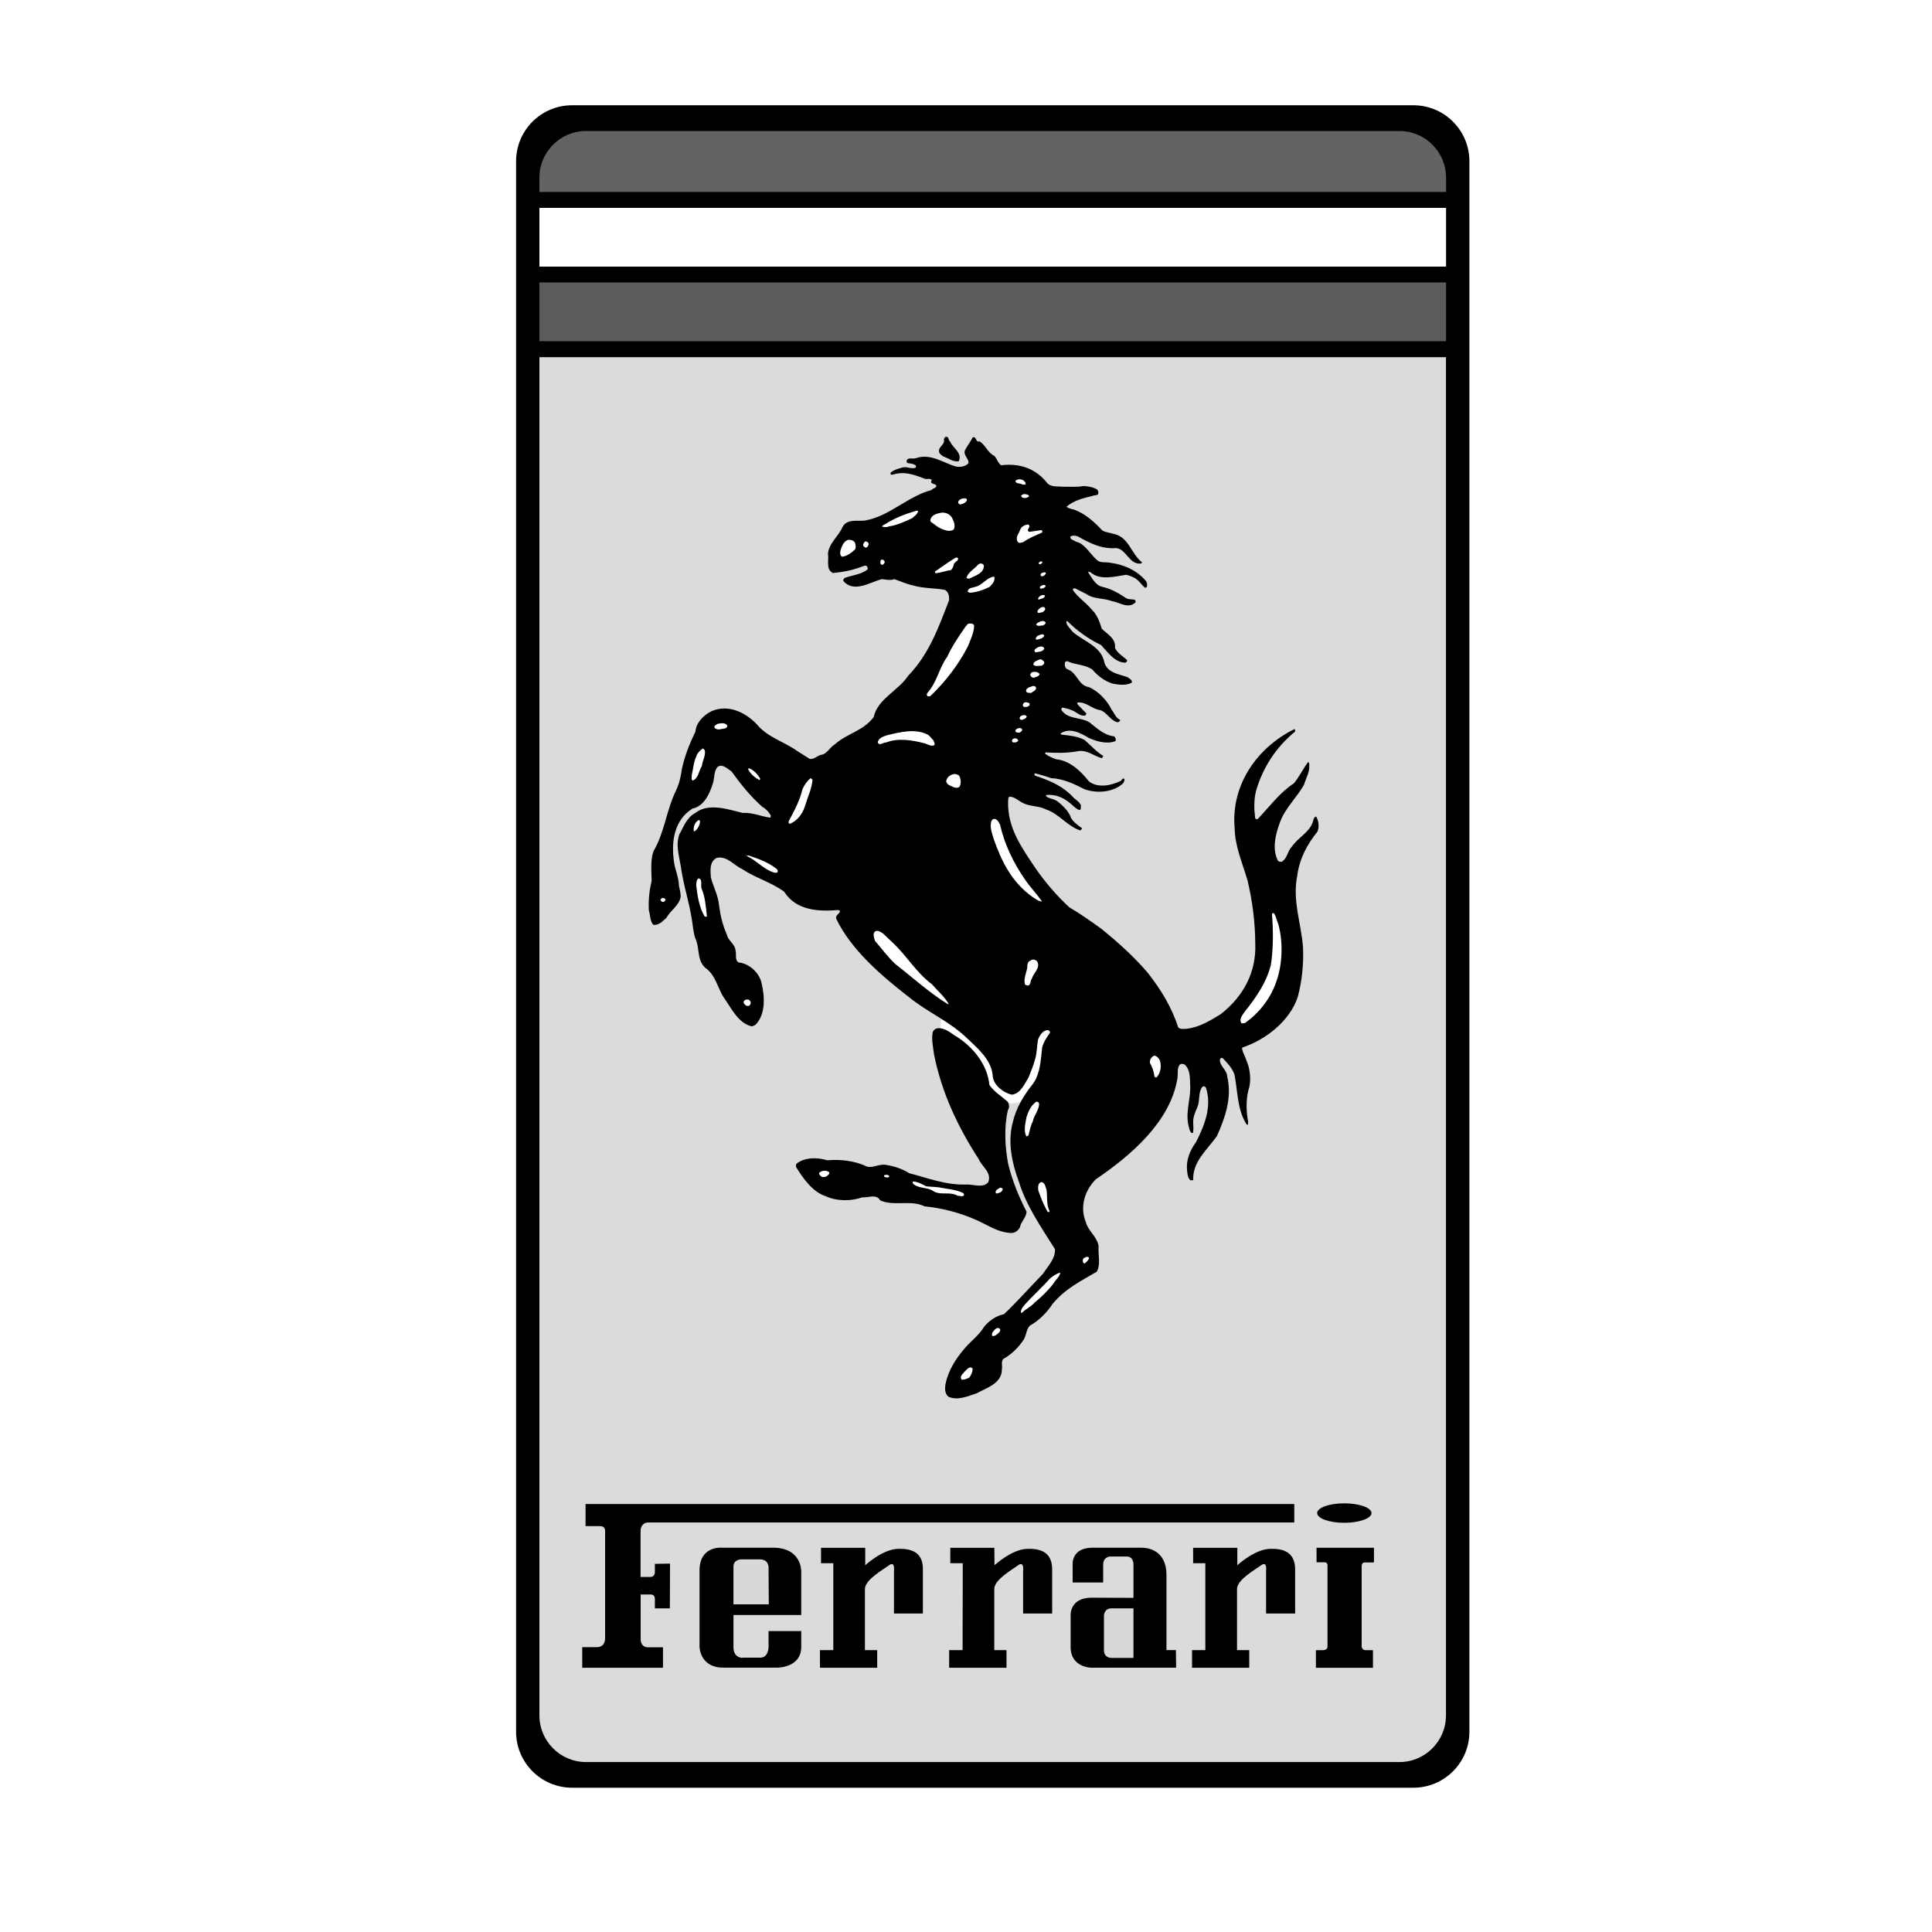
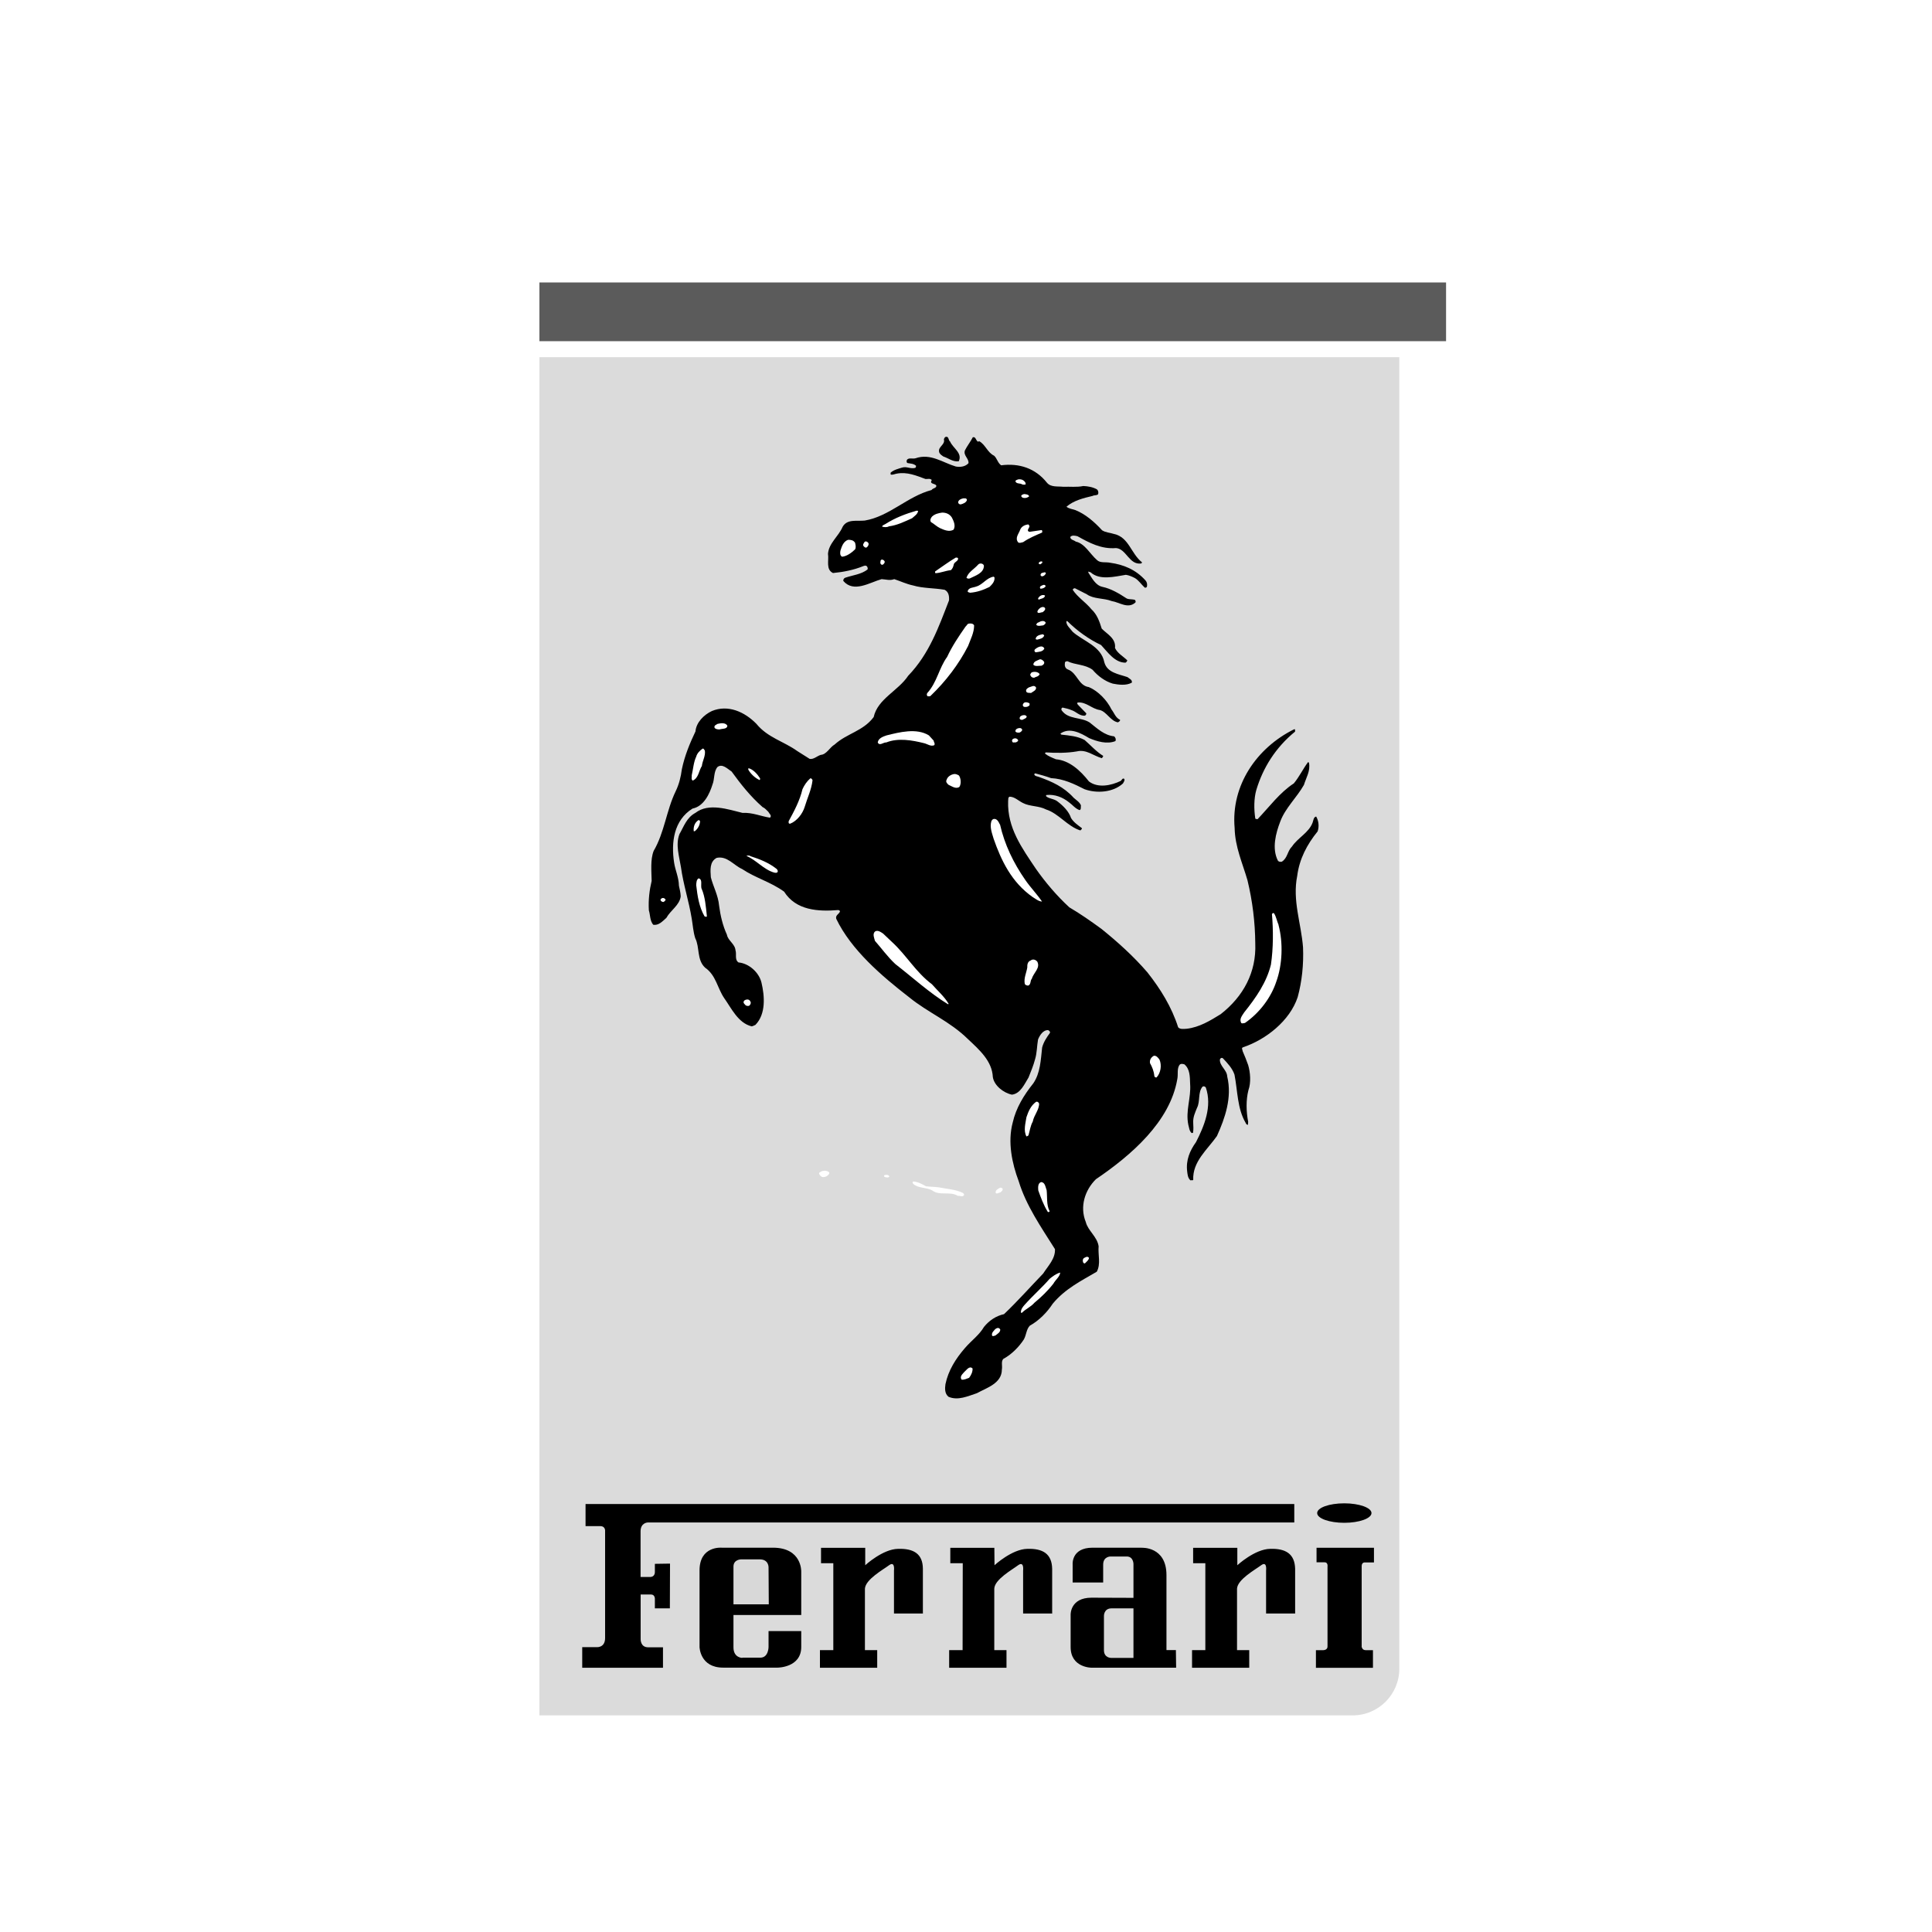
<svg xmlns="http://www.w3.org/2000/svg" viewBox="0 0 2500 2500">
  <defs>
    <style>      .cls-1 {        fill: #fff;      }      .cls-1, .cls-2, .cls-3, .cls-4, .cls-5, .cls-6 {        fill-rule: evenodd;      }      .cls-2 {        fill: #d8d8d8;      }      .cls-3 {        fill: #636363;      }      .cls-4 {        fill: #dbdbdb;      }      .cls-5 {        fill: #5b5b5b;      }    </style>
  </defs>
  <g>
    <g id="Layer_1">
      <g>
        <path class="cls-1" d="M0,0h2500v2500H0V0Z" />
        <g id="Layer_1-2" data-name="Layer_1">
          <g>
-             <path class="cls-6" d="M1901.4,2240.8c0,40.1-32.5,72.5-72.5,72.5H740.3c-40.1,0-72.5-32.5-72.5-72.5V208.7c0-40.1,32.5-72.5,72.5-72.5h1088.6c40.1,0,72.5,32.5,72.5,72.5v2032h0Z" />
            <path class="cls-5" d="M1871.2,441.5v-76H698v76h1173.2Z" />
            <path class="cls-1" d="M698,269v76h1173.2v-76H698Z" />
-             <path class="cls-3" d="M1871.2,248.4v-18.5c0-33.4-27.1-60.4-60.4-60.4H758.4c-33.4,0-60.4,27.1-60.4,60.4v18.5h1173.2Z" />
-             <path class="cls-4" d="M698,462.2v1757.5c0,33.4,27.1,60.4,60.4,60.4h1052.3c33.4,0,60.4-27.1,60.4-60.4V462.2H698Z" />
-             <path class="cls-1" d="M1217,1338s-1-26.6,4.1-24.6c5.1,2.1,75.2,60.8,81.3,75.2,6.2,14.4,17.2,7.2,20.6-3,3.4-10.3,16.7-55.6,26-57.7,9.2-2.1,23.6,1,18.5,12.4-5.1,11.2-11.3,21.8-12.3,27-1,5.1-2.1,22.6-10.3,34.8-8.2,12.3-4.8,20.5-16.4,22.6-11.6,2-15.7,3-22.9,3s-30.7-5.1-34.8-19.5c-4.1-14.4-1.3-22.3-20.8-42.1-19.4-19.8-32.7-28-32.7-28h-.2Z" />
+             <path class="cls-4" d="M698,462.2v1757.5h1052.3c33.4,0,60.4-27.1,60.4-60.4V462.2H698Z" />
            <path class="cls-6" d="M1229.5,571.5c3.6,8.4,16.3,14.8,11.1,25.4-7.7,1-13.4-4.1-19.9-6.2-2.4-1.7-4.9-3.2-5.5-5.9-1.6-6.9,8.1-9.2,6.2-16.3.4-1.3,1-2.7,2.3-3.2,4.3-1,3.2,4.3,5.8,6.2h0Z" />
            <path class="cls-6" d="M1266.9,570.8c8.4,4.5,10.6,14.6,19.5,18.9,3.9,3.6,4.6,9.3,9.1,12.4,23.2-3,44.3,3.7,59.3,22.6,5.1,6,13.5,4.4,21.2,5.2,8.4-.4,17.6.8,25.8-1,6.1.3,12.1,1.3,17.6,4.3,1.7,1.4,2.2,3.9,1.6,6.2-1.7,2.1-5.1,1-7.1,2.3-12.2,2.9-24.5,5.9-33.9,14,2.8,2.4,7.3,3,11.4,4.3,12.8,5.1,24.4,14.9,34.6,26.1,4.4,3,10.2,3.1,15.7,4.9,19.2,4.3,21.7,25.4,36.2,36.8-.3.4-.9.8-1,1.3-15.8,2.4-19.2-18.8-32.7-19.9-19.2,1.6-34.8-6.9-49.9-15.3-3-.8-7.4-1.7-9.4,1,.3,3.8,4.6,3.8,7.1,5.9,11.9,2.6,18.3,15.9,27.4,23.8,4.2,4.3,11.4,2.3,17.2,3.6,17.2,2.4,32.9,8.7,45.6,22.8,1.9,2,2.6,5.1,1.9,8.2-.5,1.2-2.2,1.6-3,1-4.4-4.1-7.5-9.1-12.4-12.1-3.8-2-7.8-3.7-11.8-4.3-14.4,2.3-33.9,7.5-45.6-3.2l-3-1v1.3c4.5,6.6,9.1,16.6,18.3,18.5,11.2,2.4,21.2,8.4,31.3,15,3,1.5,7.1.7,10.8,1.9.5.8,1.2,2.1.6,3.2-9.5,9-21-.3-30.7-1.7-10.5-4.1-23.3-2.4-32.3-8.8l-15.3-7.8c-1.5,0-2.6.7-2.9,2,6.1,9.5,16.5,15.8,24.1,25.1,7.5,6.9,10.5,15.9,13.4,25.1,7.1,7.3,18.6,12.6,17.2,25.1,3.3,7,10.4,10.6,15.9,16-.3,1.2-1.1,2.3-2.3,3-13.9,0-22.9-13.5-31.6-22.8-16-7.6-30.9-18.3-43.7-31-.8-.3-1.1.3-1.3.7.2,5.2,4.9,8.6,8.2,13.1,13.8,12.4,36.9,18.4,41,39.5,3.7,13.6,18.7,15.3,30,19.2,2.1,1.9,6.4,3.3,5.6,7.1-7.2,4.2-17.6,2.7-24.7,1.3-10.1-3-19.2-9.8-26.1-17.9-9.7-7.2-22.5-6.1-32.6-11.1-1.4.2-3,.3-3.2,1.9-.6,3.6,0,7.3,3.9,8.8,12.1,4.4,13.4,20.9,27.1,22.8,12,5.1,23.5,17,29.3,29,3.5,4.4,5.2,10.7,11.1,13.4,0,1.9-1.7,2.5-2.9,3.2-9.5-1.7-14.5-13.6-23.2-15.9-10.5-1.5-17.5-10.6-28.4-9.8-1.8.5-.9,1.9,0,3l10.5,10.8c.9,1.1-.6,2.5-1.3,3.2-7.1.9-11.8-5.4-17.6-7.1-3.7-1.7-7.8-2.4-11.4-3.3-1.7.3-2.2,2.2-1.3,3.6,8.7,12.2,24.7,8.3,36.2,15.7,9.7,7.6,18.9,16.6,31.6,17.9,1.8,1.3,2.8,4,1.7,6.2-11.1,4.4-24.1.3-34-3.9-10.8-6.5-25.2-14.4-37.2-5.8l1.3,1.3c10.2,1.1,20.8,2,30,6.9,7.8,6.7,15.2,15.2,24.1,20.6,0,1.1-1,1.9-1.7,3-11-3.1-20.2-11.8-32.3-8.8-12.7,2.2-27.1,2.2-40.1,1.3-.5.4-1.5.7-1,1.7,4,3.2,8.9,5.1,14,7.2,17.3,1.5,31.4,14.3,42.7,28.7,11.7,8.9,28.8,5.3,41.1-.7,1.4-1,2.3-4.3,4.6-2.6,1,2.1-.8,4-1.7,5.9-12.8,11.7-33.9,13.1-49.6,7.5-13.8-7-27.5-13.6-43.4-14.4-6.9-2.5-13.8-4.4-20.6-6.2-.7.4-1.5.9-1,1.9,1.5,2.3,4.2,1.9,6.5,3,15.9,5.7,31.5,12.5,44.3,26.7,3,2.8,7.7,5.5,9.4,9.8-.4,2,.6,5.3-1.7,6.2-5.5-1.8-9.3-7-13.7-10.1-8.4-6.7-18.3-10.5-29-9.5-.8.3-.9.8-.6,1.7,4.2,3.6,10.4,3,15,6.9,6.7,5.1,14.5,12.7,17.2,21.2,3.1,5.3,9.1,9.5,14,13.1.5,1.4-1.4,2.1-1.9,3-16.6-5.1-28.1-22-44.3-27.1-9.4-5-21.1-3.7-30-8.4-6-2.9-10.7-8.1-17.3-8.2-2.3,1-1.5,3.5-1.9,5.6-1.3,34.7,18,61,36.1,88,12.1,17.2,26.7,34.5,43.1,49.6,14,8.2,27.9,17.9,41.7,28,20.8,16.8,41.1,35,59.3,56.1,17.2,21.8,31.5,45,39.8,71.1,2.5,2.9,7.2,2.1,11.1,1.9,16.3-1.9,30.1-10.3,44-18.9,29.3-22.9,46.2-54.2,44.7-91.4-.2-27.6-3.6-55-10.1-81.9-6.5-22.4-16.1-43.2-16.6-67.5-4.9-55.2,28.5-103.8,76.9-127.8h1.3v3c-25.3,20.7-41.6,46.9-50.2,75.7-3.1,11-3.1,24.6-1.3,36.6.3,1,1.7.8,3,1,15.1-15.8,28.6-34.4,46.9-46.3,7.2-8.7,11.8-18.7,18.3-27.4.3-.4.6.2,1.3.6,2.1,10.8-3.7,19.3-6.5,28.7-9.1,16.2-24.3,30.1-30.7,47.6-5.7,14.8-11.1,34.7-3,50.5,1,1.4,3.1,1.8,5.1,1.3,7.5-4.7,7.1-13.8,13.1-19.6,7.7-11.5,21.9-17.9,26.7-31,1.1-2.9,1.1-7.1,4.6-7.8,3.2,5.4,4.1,12.7,1.9,19.2-13.8,17-23.6,35.7-26.4,57.4-6.5,32,5.1,61.4,7.5,92.7.9,22.2-1.4,44.1-6.9,64.3-10.1,30.7-41.1,55-70.5,64.9-3,.9-.7,3.3-.7,5.2,2.5,5.7,4.9,11.6,7.1,17.9,2.8,9.4,3.9,22.7.3,32.6-3.2,12.5-2.9,27.5-.3,40.8l-.3,3.9c-1.9,0-2.7-1.7-3-2.6-10.9-18.6-10.3-41.6-14.4-62.3-2.8-8.4-9.1-14.9-15-21.2-1.7-1.2-3.5,0-3.9,1.7-.4,8.4,9.1,13.2,9.5,21.9,6.5,27.2-2.8,53.7-13.3,77-12.5,17.8-31.7,33-30.7,56.8-1,1-2.6,0-3.6.6-3.5-3.3-3.7-7.6-4.2-11.4-1.9-14.9,3.6-27.3,11.4-38.1,10.8-21.1,21.1-46.2,12.7-70.7-1.2-1.6-3.1-1.9-4.3-1-6.2,7.4-2.7,19-7.1,27.4-2.4,6.1-5.4,11.9-4.9,19.6.2,3.8.5,8.6-.3,12.7-.6.3-1.3,0-1.7.3-3.3-3-3.2-7.1-4.3-10.5-3.9-18.6,3.7-34.7,2.3-53.1-.3-9.8-.3-19.5-7.5-25.4-2.4-.6-4.2-1-5.8.3-4.2,4.8-1.9,12.5-3.3,18.9-9.4,55.1-59.6,98.5-105.3,129.5-14.3,14.1-21.2,35.6-13.1,55.4,2.7,11.2,14.8,18.9,16.6,31.4-1,11.1,3.1,22.8-2.4,32.9-19.9,11.7-40.8,21.9-57,41.4-7.2,11.1-17.9,22-29.6,28.4-4.7,4.8-4.4,12-7.8,17.9-6.3,9.7-16.1,19.6-26.5,25.1-3.2,3.3-1,9-1.9,13.7,0,18.1-19.7,23.7-32.3,30.7-11.4,3.7-24.6,10-36.8,4.6-5-4.1-4.7-10.8-3.9-16.3,3.7-17.8,13.2-32.8,25.1-46.6,8.4-9.8,18.7-17,24.7-27.4,7.1-8.8,16-14.4,26-16.6,17.7-16.9,33.5-34.7,50.6-52.5,6.6-10.2,15.9-19.3,15.3-31.6-18-28.6-37.3-56.3-46.9-87.8-8.7-23.2-14.5-50.8-7.8-75.9,4.3-19.1,14.4-35.5,26.7-50.9,9.1-13.4,9.6-30.2,11.4-46.3,1.9-7.1,5.9-13.2,10.1-18.9.6-2.1-1.5-3-2.3-3.6-6.7-.3-11,6.9-13.1,12.1-1.5,8.3-1.3,17.5-3.9,25.8-2.1,8-5.3,15.6-8.4,23.4-5.1,8.1-10.3,20.9-21.5,22.2-11-2.3-23-11.8-24.7-22.8-1-20.8-17.3-35.1-32.3-49.2-23.4-23-51.5-34.1-75.7-53.8-36.2-28-75.3-61.6-94.6-101.7-1.5-5.1,4.3-6.2,4.9-10.1l-1.9-1.3c-26.6,2.2-55.1.5-70.5-23.8-17.2-12.5-37.3-17.8-54.4-29.3-11.1-5-19.3-17.3-32.9-14.4-9.3,5.1-8.1,15.7-7.5,25.1,3.1,12.2,9.5,23.3,10.7,36.8,1.7,12.9,4.7,25.7,10.1,37.5,1.2,7.5,10.5,12,11.1,20.2,1.7,4.9-1.4,12.1,3.9,15.7,13.3,1.2,26.4,12.6,29.7,26,4.2,17.6,5.9,40.8-7.8,54.8-1.7.6-3.1,1.7-4.9,1.9-17.6-4.3-26.2-23.5-35.5-36.5-9-13.2-10.5-29.6-24.8-39.5-10.9-10.2-6.7-26.4-12.7-38.1-2.6-8.2-3.1-16.9-4.5-25.1-3.7-22.9-10.9-44.2-14-66.9-2.2-13.8-7.2-29-1.9-42.7,5.7-9.8,9.2-21.3,20.6-27.4,17.2-13.4,42.4-4.5,61,0,12.8-.7,23.4,4.3,35.5,6.2,3-2.6-1.1-5.3-2-7.5-2.5-2.5-4.8-5.1-7.5-6.2-15.9-13.9-28.6-30.1-40.1-46-5.6-3.7-12-10.6-18.3-5.9-5.2,6.2-3.5,15.5-6.5,22.8-3.8,12.1-11.2,28.1-25.8,31-24.2,15.1-27.9,43.6-23.8,70.1,1.5,9.9,6,18.8,6.2,29.7.9,4.3,2.1,8.7,2.3,13.7-1.3,11.5-13,17.9-18.6,28-5.1,4.4-9.9,10.1-17,8.8-4.4-5.4-3.7-12.6-5.6-18.6-.8-13.8.8-26.2,3.6-38.1-.2-12.7-1.8-27.5,2.6-38.8,14-23.9,16.5-52.4,28.4-77,4.4-9,6.8-18.6,8.1-28.7,3.6-17.3,10.2-33.4,17.6-48.9,1-11.8,11-21.6,21.2-26.4,20.9-8.7,42.5,1,57.7,16.6,14.5,17.8,35.4,22.6,52.9,35.2l16,10.1c5.3.9,9.4-3.7,14.4-5.2,7.5-.5,11.6-9.8,17.9-13.4,15.8-14.4,36.8-17.2,50.5-35.5,5.2-23.6,31.6-33.8,44.7-53.5,27.3-28.3,39.5-63.2,52.8-97.5.4-5.3-.4-11-5.6-13.7-13.5-2.4-28.1-1.8-40.8-5.6-8.7-1.8-16.5-5.6-24.5-8.2-5.4,2.2-10.9.3-16.3,0-15.2,4.2-36.1,18.2-49.6,2.3-.2-2,1-3.8,3-4.3,9.6-3.2,20.3-4.2,28.4-10.5.5-1.4,0-3-.7-3.9-1.5-1.8-3.7-.9-5.2-.3-12.2,4.9-25.3,7.5-38.8,8.8-9.6-4.5-5.1-16.4-6.5-24.8,1-13.8,13.8-22.8,18.9-34.9,5.9-10.6,18.4-7.1,28.7-8.2,31.9-5.4,55.4-31.4,86.4-39.5,1.7-2.7,6.5-2.2,6.2-5.8-2-3.2-9.3-1.5-5.9-7.2-2.4-2.4-5.2-1-8.2-1.3-11.7-4.3-23.7-9.5-37.2-6.9-2.5.4-4.8,1.7-7.5,1.3-.7-.7-.3-1.8-.3-2.6,4.2-3.7,9.5-4.9,14.7-6.5,6-2,10.9,2.1,17.2.3.8-.7.9-1.7,1-2.6-3.1-3-7.4-2.9-11.1-3.6-1.7-1-1.2-3-.7-4.2,2.3-3.1,7.4-.9,11.1-2,19.5-6.8,35.2,5.7,52.2,10.7,5.8,1,12.2.2,16.3-4.3.7-6.2-7-10-4.6-16.6,2.9-5.8,7.2-11.1,10.2-17,3.9-1,3.7,3.9,6.5,5.6h0l.6.2Z" />
            <path class="cls-1" d="M1327,624.6c-.4.7.4,1,.3,2-2.1,1.2-4.7.4-6.2-.6-2.8-.5-5.9-.3-7.1-3,0-2,2-1.8,3.2-2.6,4-.7,7.6.5,9.8,4.3h0ZM1331.8,642.2c-2.1,1.9-5.1,2.7-7.8,2-1.3-.2-2.3-1.5-2.6-2.3.4-1.7,2.3-2.2,3.9-2.6,2.3.3,5.5.3,6.5,3h0ZM1251.3,646.8c-1,3.7-5.1,5.1-8.2,5.9-1.8,0-3-1.1-3.3-2.6.3-3.2,3.7-4.6,6.5-5.2,1.7,0,4.5-.7,4.9,2h0ZM1188,661.1c-.3,4.1-5.1,7-7.8,9.5-9.8,4.4-19.2,9.1-30,10.5-2.5,1.5-6.4,1.1-8.8.3.4-1.8,2.7-2.3,4.3-3.3,12.5-8,26.1-13.2,40.4-17.3l2,.3h0ZM1231.7,669.6c2.2,4.4,5.2,10.4,2.3,15.7-5.7,3.6-12.6.3-17.6-1.9-4.4-2.1-7.8-5.7-11.7-7.8-1.7-2.4-.3-5.3,1.3-7.1,3.5-3.4,8.2-4.5,13.1-5.2,5,0,9.7,1.7,12.7,6.5h0ZM1332.1,680.7c.2,2.6-4.7,6,0,7.5l15.7-2.3c1,.3,1,2.2.7,3.2-8.5,3.7-16.9,7.1-24.5,12.4-2.2.5-4.8,1.7-6.5.3-4.6-5.7.9-11.2,2.6-16.3,1.7-4.4,6.2-6.5,10.7-6.9l1.3,2ZM1106.5,702.5c.6,2.6,1.4,5.7,0,8.4-4.9,4.6-10.7,8.9-16.9,9.5-3-1.7-2.6-5.5-2-8.2,1.7-5.2,3.7-11.5,9.8-13.7,3.4,0,6.9.3,9.1,3.9h0ZM1123.8,702.9c.7,2-.7,4.4-2.6,5.6-1.9.5-2.9-1-3.9-2-1.1-1.7.2-3.2,1-4.6,1.4-2.6,4.4-.8,5.6,1h0ZM1239.8,722.5c.3,3.7-4.7,4.4-5.6,7.8-.6,2.8-1.5,5.7-3.9,7.5-6.9.7-12.8,3.5-19.6,3.9-1.2-.5-.6-1.6-.6-2.3,8.8-5.9,17.5-12.5,26.7-17.9.9,0,2.2-.3,2.9,1h0ZM1144.7,726.4c.5,1.8-1,3.3-2.4,4.3-2.1.5-2.8-1-3.2-2.3.5-1.6-.3-3.8,2-4.3,1.3,0,2.8.7,3.6,2.3h0ZM1348.5,726.6c1.2,1.8-1.2,2.7-2.3,3.6-1.5,0-2.9-1-1.7-2.3,1-1.2,2.4-1.7,3.9-1.3ZM1273.2,731.9c0,10-11.6,13.1-18.3,16.6-1.6.6-3.2,0-4.3-.7,2-7.3,10.2-11.5,15.1-17.2,1.8-2.2,6.5-1.9,7.5,1.3h0ZM1353.4,741.7c-.6,1.8-2.1,3.3-3.9,3.9-1.1.4-2.8,0-3-1.3-.2-1.3.6-2.6,2-3,1.5,0,3.7-1.8,4.9.3h0ZM1286.9,747.5c.4,5.1-3.2,8.8-6.5,12-7.9,3.9-16,6.8-25.1,7.5-1.4-.4-3-.6-3.2-1.9,1.3-5.1,7.3-4.5,11.4-6.2,8.2-2.3,13.5-11.7,22.5-12.7l1,1.3h0ZM1353,758.6c-1.2,2.3-4.1,3.1-6.5,3.2-1.2-.7-.9-2.3-.3-3,1.7-1.1,5.8-3.7,6.9-.3h0ZM1352.3,770.7c-.8,4-5.4,3.8-8.1,5.2-1.7-.9-.7-1.7-.3-2.6,1.9-2.7,5.6-4.4,8.4-2.6ZM1352.3,787c.8,2.2-1.6,4-3.2,5.2-2.3,0-4.2,1.6-6.2.6-1.3-1.7.3-3,1-4.3,2-2.3,6-4.6,8.4-1.7h0ZM1353,805.3c.3,2.1-1.7,3-3,3.9-3,.3-7,1.6-9.1-.7.2-1.5,1.7-3,3.2-3.2,2.2-1.5,6.8-3,8.8,0h0ZM1260.5,809.2c0,9.6-4.6,18-7.8,26.7-11.9,23.4-28.8,45.7-48.9,64.9-1,.4-2.1,0-3,.3-2-1-1.6-3-1-4.2,12.8-14,15.1-32.2,25.8-46.9,6.4-13.8,15-26.6,23.8-39.2,1.7-1.2,2.1-3.8,4.6-3.9,2.4-.3,5.1-.2,6.5,2.3h0ZM1351.1,822.5c-1.2,3.7-5.8,4.4-9.1,5.2-1-.2-1.7-.4-1.9-1,.6-4,4.8-5.1,8.2-5.8,1.2-.6,2.3.4,3,1.6h0ZM1351.4,839.2c-2,4.4-7.4,4.2-11.4,4.9-1.5-1-1.8-2.5-1-3.6,2.8-2.7,9.8-6.7,12.4-1.3h0ZM1351.1,856.5c.7,2.6-1.5,4.1-3.3,4.9-3.6,0-8.4,1.4-10.7-1.3.3-4.5,5.2-5.3,8.4-6.9,2.2-.3,4.1,1.2,5.6,3.2h0ZM1345.2,872.4c-1.2,3.3-4.9,3.2-7.1,4.6-2.2,0-3.8-1-4.5-2.6-1.2-1.7.3-3.1,1.3-4.3,3.3-1.3,8.4-1,10.5,2.3h0ZM1340.7,889.8c.2,3.7-4.2,5.1-6.5,6.9-2.4-.3-5,.3-6.2-1.7-1.1-2.9,1.6-4.6,3.6-5.6,2.7-.5,6.7-3.8,9.1.3ZM1332.1,910c.3.4,0,1.4.3,2.3-1.9,2.5-5,2.9-7.5,2.3-1.5-1-1.8-2.4-1-3.6,1.3-3.4,5.8-2.3,8.2-1h0ZM1328.6,927.2c-.6,2.7-3.7,3-5.6,4.3-1.7,0-3.2-.3-3.6-1.7,0-1.6.6-3,2.3-3.6,1.7-1,5.5-1.6,6.9,1ZM941.2,939c-.3,4.8-6.6,3.6-10.1,4.9-2.3,0-5.3-.3-6.5-2.3-.9-3,2.4-3.8,3.9-4.9,4-.9,10.1-2,12.7,2.3h0ZM1322.7,944.2c0,1.8-1.7,2.7-3,3.6-2.1.5-4.5.2-5.6-1-.6-2.1,1.1-3.8,3-4.3,1.7-.5,4.6-1,5.6,1.7h0ZM1208.2,958.5c0,1.8,2.2,3.7.7,5.8-4.5,2-9-1.7-13.1-2.6-15.4-3.9-33.7-7.1-48.9-1-3.9-.3-8.8,5.1-11.1,0,.8-5.5,7-7.6,11.4-9.1,16.5-4.1,38.8-9.9,54.8,0l6.2,6.8h0ZM1317.5,957.9c0,1.5-1.7,2-2.6,2.6-1.3.4-2.8,0-3.9.3-1.7-.9-1.7-2.9-1-3.9,2.1-2.2,6.1-2.1,7.5,1h0ZM912.1,971.3c1,7.1-3.1,12.9-3.9,19.9-4,6.1-4.1,15.5-11.8,18.9-2.4-1.7-1-4.4-1.3-6.9,1.9-8.3,2.4-16.9,5.8-24.1,1.1-4.3,4.9-8.2,8.5-10.5,1.3,0,1.8,1.5,2.6,2.6h0ZM983.6,1007.1c-.3.7.3,1.7-.7,2.3-5.9-2.7-11.8-8.2-14.7-13.7l.3-1.7c6,1.5,11.5,7.6,15,13.1h0ZM1240.9,1003.5c2.5,3.7,3.2,10.5.6,14.7-4.6,3.3-9.9-.9-14-2.6-2.2-1.8-4-4.1-2.6-6.5,1.3-4.3,5.7-6.9,9.8-7.5,2.2-.2,4.2.7,6.2,1.9h0ZM1051.4,1009.8c-1.4,12.1-6.7,22.7-10.1,34.2-2.6,8.7-9.9,18.4-18.9,21.9-1.1,0-1.9-.5-1.9-1.3v-1.9c7.3-13.4,14.4-26.7,17.9-41.5,2.4-5.3,5.7-10.1,10.1-14,1.6-.3,2.4,1.2,3,2.6h0ZM1294,1066.8c5.9,26,17.3,49.7,32.9,72.1,6.4,9.3,14.8,17.9,21.5,27.7-4.6-.2-8.4-3.6-12.1-5.8-27.5-19.2-40.8-47.6-50.5-75.3-2.1-7.4-5.3-14.9-3-22.8.6-1.3,1.7-2.8,3.2-3,4.2-.5,6.2,3.8,7.8,7.1h0ZM905.9,1062.9c-.4,5.1-2.9,9.6-6.9,12.7h-1.3c-.7-5.7,1.3-11.4,6.2-14.4.7,0,1.7.5,2,1.7h0ZM1004.8,1124.2c.8,1,2.3,2.4,1.3,4.3-1,1.3-3.1.9-4.3.6-13.5-3.7-23.3-16.4-35.9-21.5.7-.6,3.8-1,5.2.3,11.8,3.8,23.3,8.2,33.6,16.3ZM907.9,1150c4.6,10.6,5.5,23.5,6.8,35.5-.3,1.7-2.2.3-3,.3-7.1-12.3-9.2-26.4-10.8-40.4.2-3.5.3-7,3-8.8,5.7,1,2.4,8.8,3.9,13.4h0ZM861.3,1164c-.3,1.5-1.5,2.6-3,3.2-1.7-.2-3.3-1.2-3.6-2.6,0-1.6,1.6-2.2,2.6-2.6,1.6-.2,3,.6,3.9,2h0ZM1654.4,1196.9c6.1,23,5.1,51.6-3,73.7-6.8,20.4-21.6,40.1-40.4,53.1-1.6.3-3.4.8-4.6.3-3.4-5.1,1.1-10,3.6-14,15.4-19.2,29-38.9,34.6-61.9,3.1-21.2,3.1-44.3,1.3-65.2.4-1,1.9-2.3,3-.6,2.6,4.3,3.4,9.6,5.6,14.6h0ZM1154.1,1218.8c19.1,17.5,30.7,39,51.8,54.8,7.1,8.2,15.8,15.6,21.5,25.1v.6h-1c-23.9-14.7-45.5-34.5-67.8-51.8-10.4-9.7-17.7-20.2-26.4-30-1-3.8-3.4-8.9,0-12.1,3.4-2.3,7.3.5,10.5,2.6l11.4,10.8h0ZM1342,1243.9c4.9,8.6-4.7,14.8-6.8,22.6-2.4,2.4-.8,7-4.5,8.8-1.7.2-3.5-.5-4.6-1.9-1.6-7.6,2.1-14.5,3.2-21.5-.2-3.9.6-7.8,4.5-9.1,2.3-2,6-1.3,8.2,1.3h0ZM971.2,1296.4c.8,1.6-.2,3.7-1.6,4.9-1.6.9-3.3.2-4.6-.3-1.5-1.8-3.5-3-2.6-5.2.6-1.4,1.9-1.9,3.3-2.3,2.4-.6,4.7.4,5.5,3Z" />
-             <path class="cls-6" d="M1236.3,1340.4c22.8,14,41.4,37,44,63.6,6,8.6,15.2,14.3,23.2,21.2,1.9,2,2.6,5.2,2,8.5l-1.3,3c-5.1,21.6-3.8,47,.3,69.1,5.2,21.4,13.5,42,23.8,62,0,7.2-6.9,12.5-8.4,19.9-1.8,4.4-6,7.4-10.8,7.8-18.6-.5-32.7-11.5-48.2-17.9-20.6-8.8-42.3-14.4-64.6-16.6-17.2-8.8-40.4.3-57.4-7.8-5.1-8.9-15.8-2.9-22.8-3.9-14.6,5.2-33.4,5.2-47.3-1.3-17.4-5.5-29.5-23.2-38.5-37.5-.8-2-.3-4.1,1-5.2,10.7-7.9,26.4-7.8,39.1-3.9,18.3-1.5,36.1.8,51.5,8.2,9.1,2,16.6-4.5,26.4-1.9,10,1.6,19.4,5,28.4,10.5,23.8,6.1,46.9,15.4,73.7,14.6,9.2-.6,21.2,5.2,28.4-3,4.9-12.8-8.4-20.2-12.4-30-27.3-42-47.9-86.4-57.7-135-1.2-9.8-3.7-19.9-1.7-29.3,1-2.7,3.4-4.5,6.2-5,9.1-.6,15.8,5.1,23.2,10.1h.2Z" />
            <path class="cls-1" d="M1500.5,1371.4c2.9,7.1,1.6,16.8-3.9,22.8-1.9.3-2.7-.9-2.9-1.9-.6-6.4-2.9-11.8-5.6-16.6-.7-4.3,1.4-7.5,4.9-9.5,3.1-.6,5.7,2.4,7.5,5.2h0ZM1344.6,1427.8c.2,8.4-6.6,15-8.2,23.5-3,5.3-3.8,11.8-5.6,17.9-.9.5-1.7,1.3-2.6,1.3-4.1-7.7-1.1-17.2,0-24.8,2.5-7.5,5.6-14.9,12.4-19.9,1.6-.7,3.1.3,3.9,2h0ZM1073,1517.1c.9,1.8-1.7,3.7-3.3,4.9-1.7,1-4,1.4-5.9,1-1.6-.8-3.2-2.4-3.6-3.6-1.1-2.5,1.6-2.6,2.6-3.6,3.1-1.3,7.8-1.3,10.2,1.3h0ZM1150.8,1522c.2.8-1.1,1-1.6,1.7-2.1-.2-4-.2-5.2-1.3-.5-1.2.5-2,1.3-2,2-.3,4.1-.4,5.5,1.7ZM1198.8,1535.1c5,.6,10.5.6,15.9,1.3,10.2,2.1,21.3,2.5,31,7.1.5.6,2.2,1.2,1.7,3-1.9,3-5.4.3-7.8,1-10.5-6.5-23.7.3-33.3-7.1-7.8-4.3-17.9-2.5-24.5-8.4-1-1.3-1.4-2.5,0-3.2,6.1.5,11.4,3.4,17,6.5h0ZM1354.3,1539.6c1.1,9-.5,19.4,3.9,27.7,0,1-1.7,1.3-2.3,1-5.6-9.1-9.1-18.7-12.4-28-.3-4.4-.5-9.1,3.6-10.7,5.1.2,5.6,6,7.1,10.1h0ZM1297.3,1538c.8,2.4-1.7,4-3.2,5.2-2.1,0-3.8,2.1-5.6.6-1-3.5,2.8-5.3,4.9-6.5,1.1-1,2.6-.3,3.9.6h0ZM1409.1,1628c-.4,2.6-3.2,4.8-5.2,6.8-1,.3-2.3-.7-2.3-1.3-1-2.6-.4-5.4,2.3-6.2,1.1-1,4.4-1.8,5.2.6h0ZM1371.9,1646.6c-.2,5.2-6,9.3-8.8,14.4-6.6,8.6-16,17.8-24.5,24.7-4.7,5.5-11.2,7.9-16.3,13.1l-1.3-.3c0-4.4,2.4-7.3,4.9-10.1,10.7-12,22.4-22.2,32.3-33.6,4.2-3.4,8.5-6.7,13.7-8.1ZM1294.3,1720.3c.3,3.7-3.7,5.7-6.2,7.8-1.4.3-3.2,1.4-4.3.3-.8-2.7.7-5,2.3-6.5,1.7-2.6,5.9-5.5,8.1-1.7h0ZM1258.5,1770.8c.2,4.1-1.6,8.4-4.5,12.1-3.1,1.1-6.4,2.9-9.8,2.3-2.6-4.2,1.2-6.9,3.2-9.5,3.2-2.6,6.9-9,11.1-4.9h0Z" />
            <path class="cls-6" d="M1739.5,1970.5c19.4,0,35.2-5.7,35.2-12.6s-15.8-12.6-35.2-12.6-35.1,5.6-35.1,12.6,15.8,12.6,35.1,12.6ZM857.9,2131.4v26.7h-104.5v-26.7h19.4s10.2.6,10.2-11.8v-138.4s.7-6.4-6.4-6.4h-18.9v-28.6h917.1v23.9h-836.8s-9.1.3-9.1,11.4v59.1c0,0,12.3,0,12.3,0,0,0,6.2.4,6.2-6.4v-10.6l19.6-.3-.2,57.9h-19.4v-12.5s0-5.2-4.6-5.4h-13.8v57.7s-.5,10.6,9.7,10.6h19.4,0Z" />
            <path class="cls-6" d="M960.5,2145.3s-11.4,0-11.4-13.6v-41.9c0,0,87.7,0,87.7,0v-56.2s1.1-30.9-36.6-30.9h-66.4s-28.6-2.6-28.6,29.4v99.1s.5,26.7,30.5,26.7h70.6s30.5,0,30.5-26.7v-20.6h-42.3v20.6s0,13.8-10.6,13.8h-23.3v.2ZM1194.5,2087.9h-37.7v-55.6s1.6-12.6-6.2-7c-7.9,5.9-30.6,18.4-31.4,30.4v79.6h15.9v22.8h-74.1v-22.8h17.3v-112.5h-15.9v-19.9h57.2v22.5s22.6-20.9,42.5-21.2c20-.6,32,6.3,32.1,25.8v58.1h0ZM1477.3,2002.8s32.1-2,32.1,35.4v97h12.2l.3,22.8h-109.6s-26.9,0-26.9-26.7v-42s-.7-21.9,27-21.9l54.3.2v-43.8s0-9.6-8.6-9.7h-20.9s-9.7-.3-9.7,10.5v23.1c0,0-39.5,0-39.5,0v-23s-2.2-22,25.8-22h63.7v.2ZM1361.7,2087.9h-37.8v-55.6s1.6-12.6-6.3-7c-7.8,5.9-30.5,18.4-31,30.4v79.6h15.8v22.8h-74.2v-22.8h17.4l.2-112.5h-16.1v-19.9h57l.2,22.5s22.6-20.9,42.5-21.2c19.9-.6,31.7,6.3,32.1,25.8v58.1h.2ZM1676,2087.9h-37.7v-55.6s1.6-12.6-6.2-7c-7.9,5.9-30.7,18.4-31.4,30.4v79.6h15.8v22.8h-74v-22.8h17.2v-112.5h-15.8v-19.9h57.2v22.5s22.6-20.9,42.5-21.2c19.9-.6,31.8,6.3,32.3,25.8v58.1h0ZM1761.9,2130.6s.6,4.7,5.1,4.7h9.6v22.8h-73.8v-22.8h9.6s5.7,0,5.4-5.1v-102.9s.9-5.7-3.7-5.7h-10.5v-18.8h74.3v19h-12.1s-3.8-.2-3.8,4.8v104h0Z" />
            <path class="cls-2" d="M949.1,2076h45.7l-.3-47.7s.5-10.5-11.4-10.5h-24.1s-9.9,0-9.9,9.4v48.7h0ZM1466.7,2081.1v64.2h-29.1s-9.1,0-9.1-10v-44.2s-.3-9.9,9.9-9.9h28.3,0Z" />
          </g>
        </g>
      </g>
    </g>
  </g>
</svg>